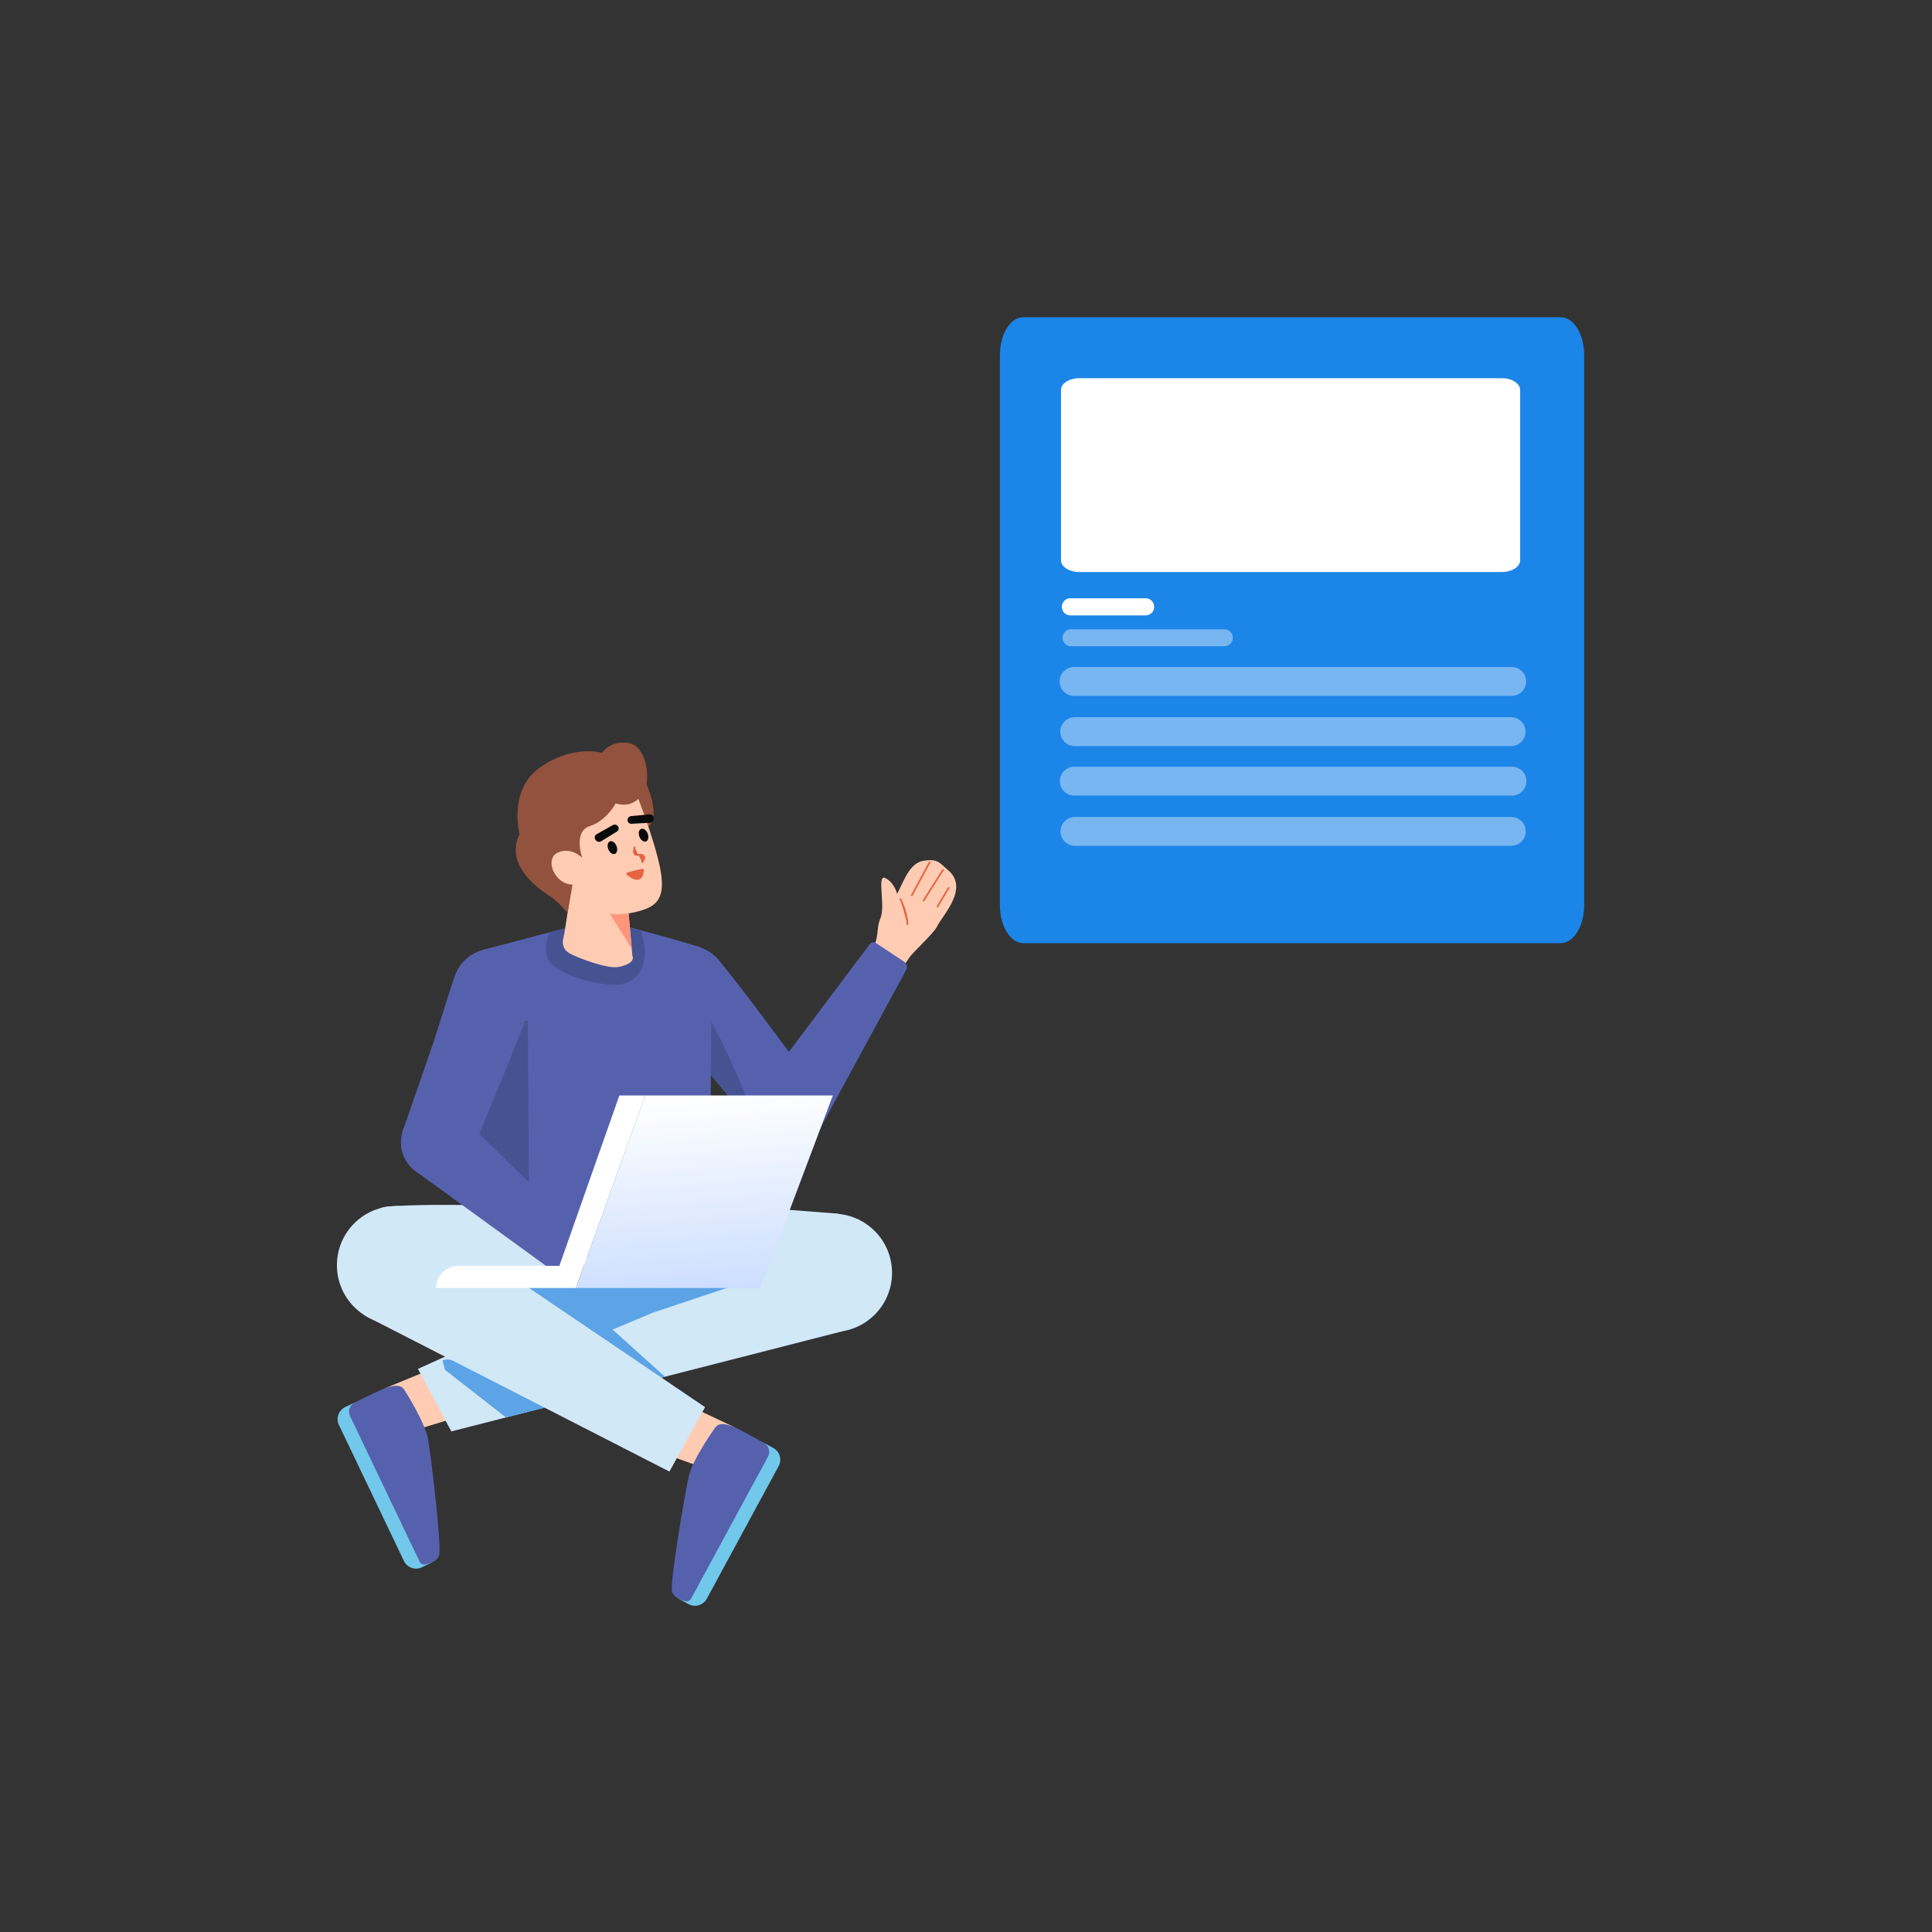
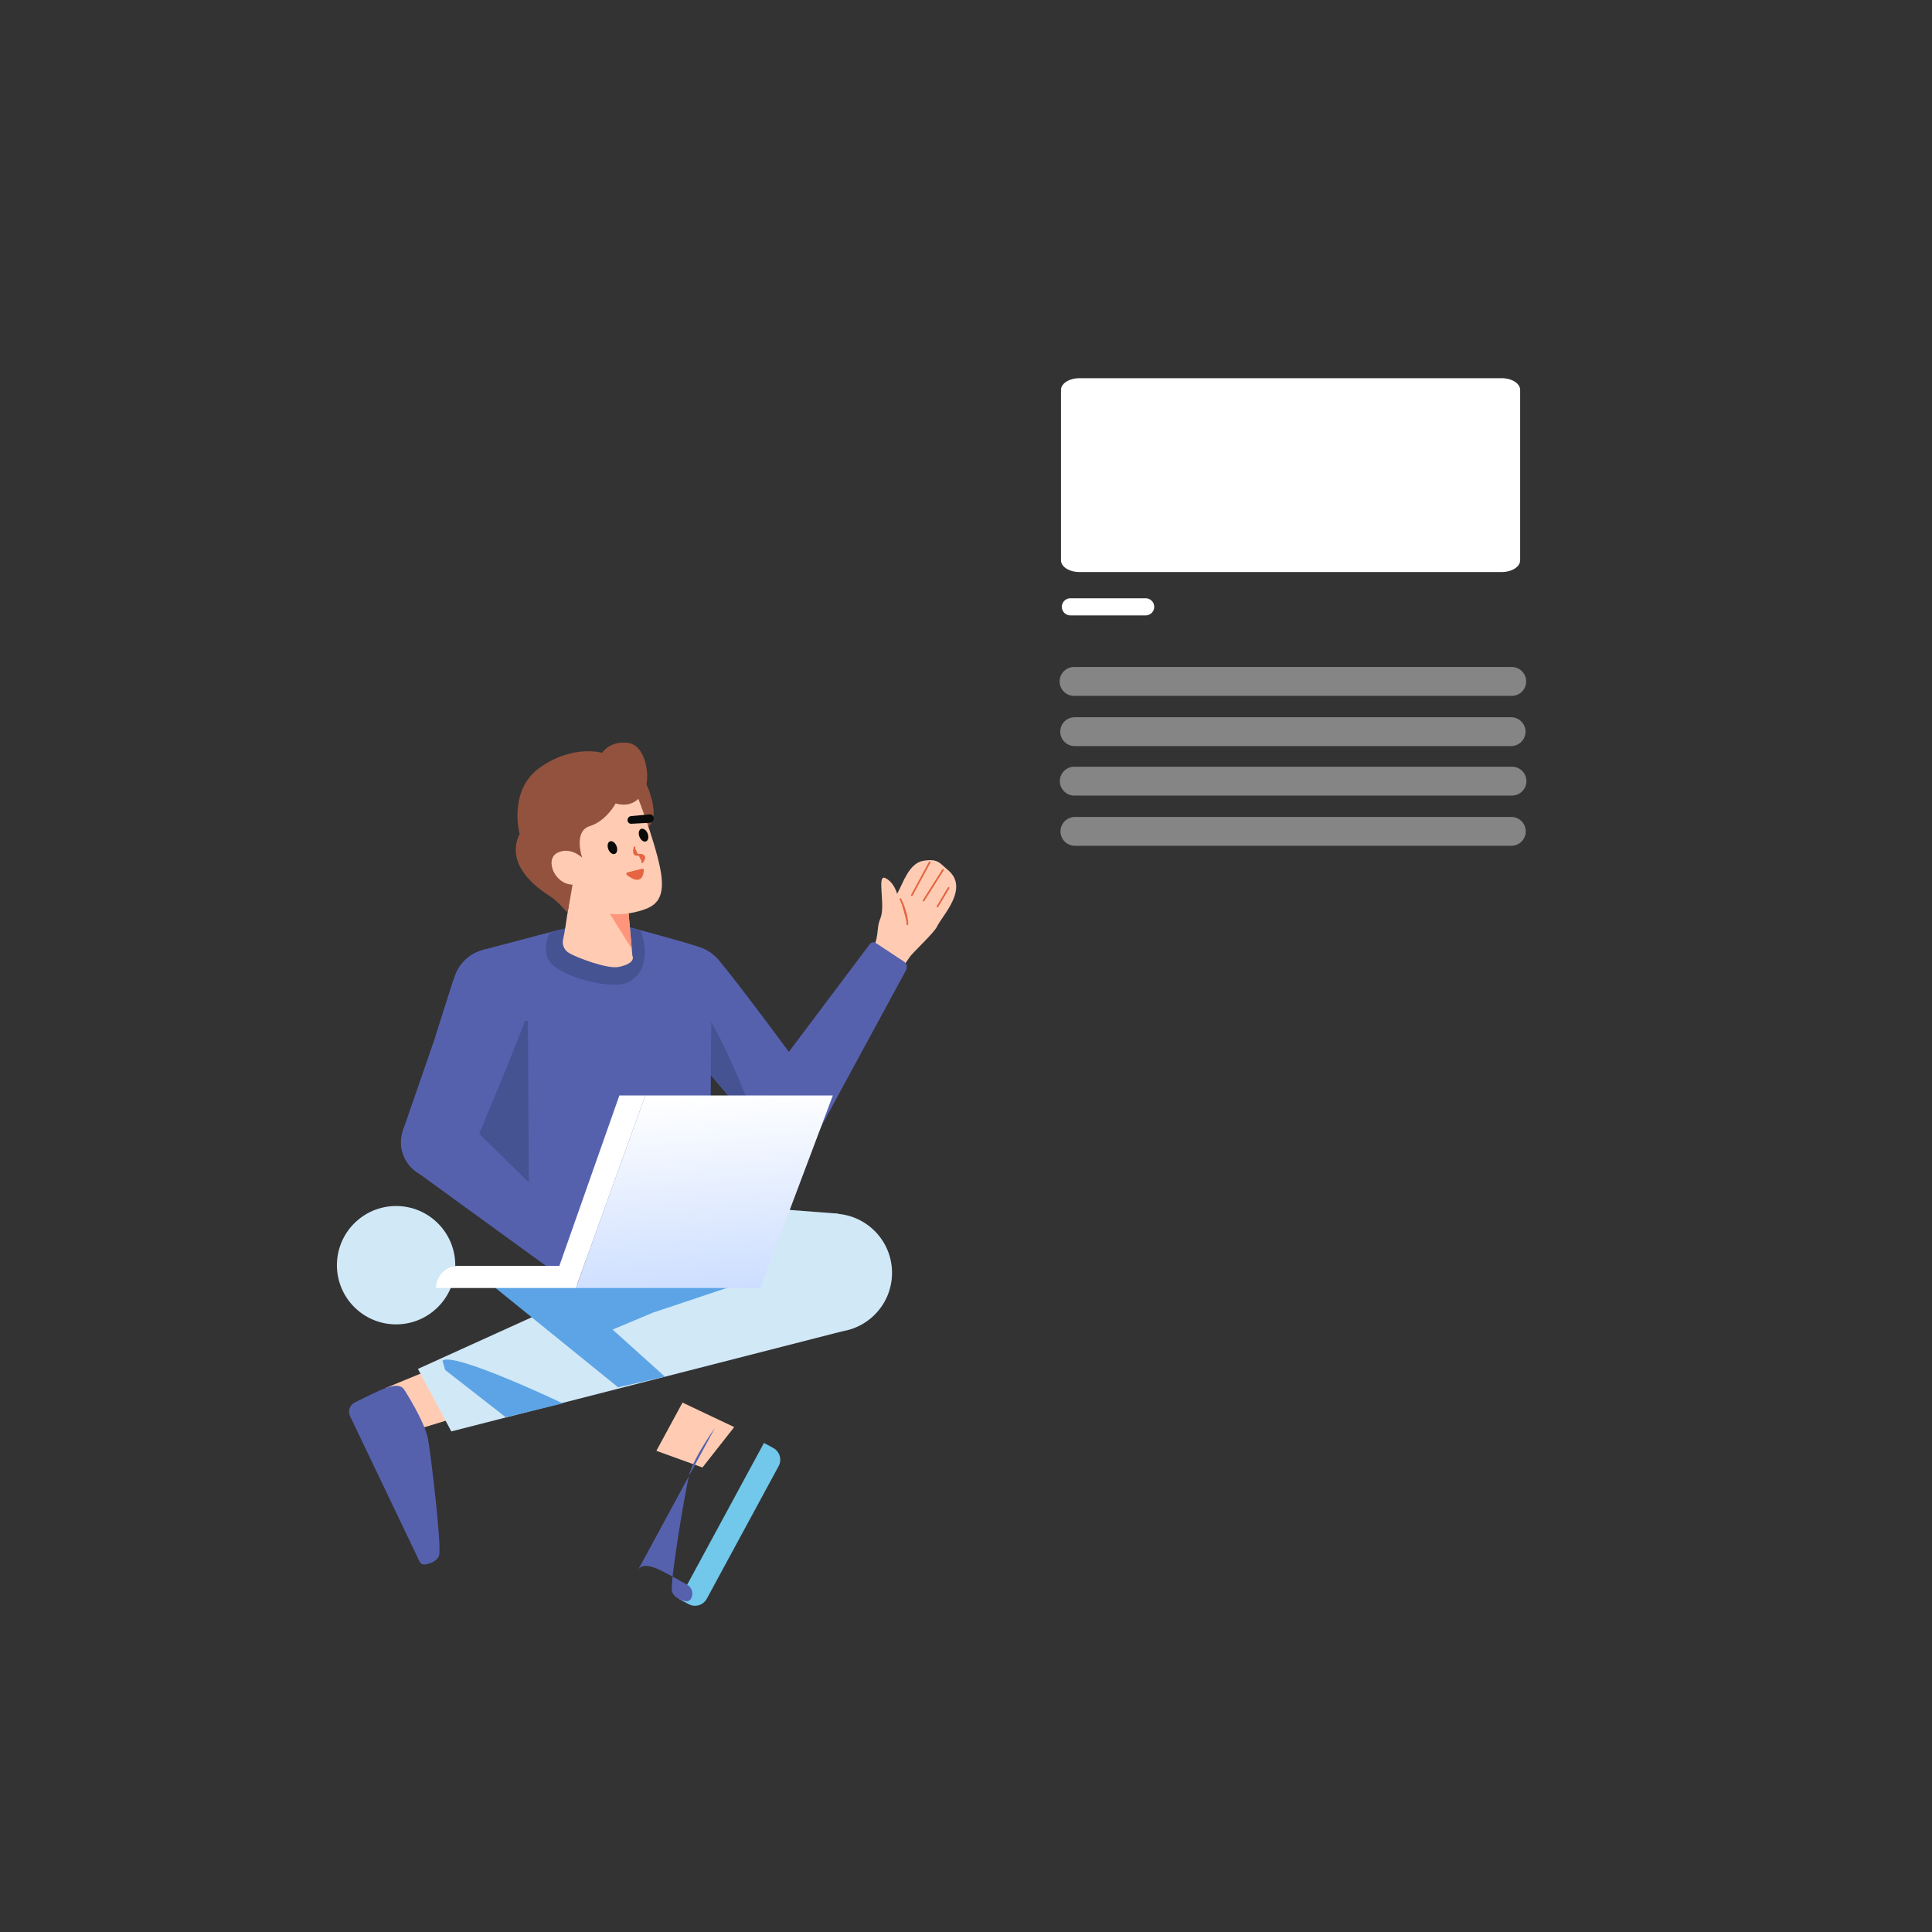
<svg xmlns="http://www.w3.org/2000/svg" xmlns:ns1="http://sodipodi.sourceforge.net/DTD/sodipodi-0.dtd" xmlns:ns2="http://www.inkscape.org/namespaces/inkscape" width="1080" height="1080" viewBox="0 0 1080 1080" fill="none" version="1.1" id="svg105" ns1:docname="BLOG.svg" ns2:version="1.1.2 (b8e25be833, 2022-02-05)">
  <rect x="0" y="0" width="1080" height="1080" fill="#333333" stroke="none" />
  <ns1:namedview id="namedview107" pagecolor="#ffffff" bordercolor="#666666" borderopacity="1.0" ns2:pageshadow="2" ns2:pageopacity="0.0" ns2:pagecheckerboard="0" showgrid="false" showguides="true" ns2:guide-bbox="true" ns2:zoom="0.38101852" ns2:cx="810.9842" ns2:cy="679.75699" ns2:window-width="1920" ns2:window-height="1009" ns2:window-x="-8" ns2:window-y="-8" ns2:window-maximized="1" ns2:current-layer="g1132">
    <ns1:guide position="572.061,697.234" orientation="1,0" id="guide3337" />
    <ns1:guide position="887.088,620.217" orientation="1,0" id="guide3339" />
  </ns1:namedview>
-   <path d="m 198.289,784.015 42.826,89.591 -5.311,2.539 c -1.793,0.857 -3.852,0.967 -5.725,0.305 -1.873,-0.661 -3.407,-2.04 -4.263,-3.832 l -36.367,-76.076 c -0.856,-1.792 -0.966,-3.851 -0.305,-5.724 0.662,-1.874 2.041,-3.407 3.833,-4.264 z" fill="#71c8ea" id="path4" />
  <path d="m 244.914,763.784 -29.556,12.218 16.581,23.448 26.202,-7.995 z" fill="#ffccb3" id="path6" />
  <path d="m 226.035,776.938 c 0,0 11.539,17.823 13.28,27.781 1.74,9.959 7.702,60.333 6.098,64.874 -1.153,3.264 -5.341,4.664 -7.998,4.961 -0.583,0.062 -1.171,-0.059 -1.682,-0.346 -0.511,-0.287 -0.921,-0.726 -1.171,-1.256 l -38.875,-81.325 c -0.65,-1.357 -0.741,-2.914 -0.255,-4.338 0.487,-1.423 1.512,-2.599 2.857,-3.274 5.378,-2.702 13.605,-6.751 17.069,-8.012 5.354,-1.949 8.888,-1.937 10.677,0.935 z" fill="#5661ae" id="path8" />
  <path d="m 435.262,819.574 -40.164,74.141 c -0.946,1.747 -2.547,3.046 -4.451,3.612 -1.904,0.566 -3.956,0.352 -5.702,-0.594 l -5.177,-2.804 47.299,-87.313 5.177,2.805 c 1.747,0.946 3.046,2.547 3.612,4.451 0.566,1.904 0.353,3.955 -0.594,5.702 z" fill="#71c8ea" id="path10" />
  <path d="m 381.524,784.056 28.901,13.696 -17.745,22.58 -25.765,-9.309 z" fill="#ffccb3" id="path12" />
-   <path d="m 399.714,798.147 c 0,0 -12.425,17.216 -14.667,27.074 -2.241,9.858 -10.74,59.866 -9.368,64.483 0.986,3.318 5.098,4.928 7.737,5.358 0.579,0.092 1.172,10e-4 1.697,-0.26 0.525,-0.261 0.956,-0.679 1.233,-1.196 l 42.936,-79.256 c 0.717,-1.322 0.887,-2.873 0.473,-4.319 -0.414,-1.447 -1.379,-2.673 -2.687,-3.415 -5.235,-2.97 -13.248,-7.43 -16.643,-8.864 -5.249,-2.217 -8.779,-2.384 -10.711,0.395 z" fill="#5661ae" id="path14" />
+   <path d="m 399.714,798.147 c 0,0 -12.425,17.216 -14.667,27.074 -2.241,9.858 -10.74,59.866 -9.368,64.483 0.986,3.318 5.098,4.928 7.737,5.358 0.579,0.092 1.172,10e-4 1.697,-0.26 0.525,-0.261 0.956,-0.679 1.233,-1.196 c 0.717,-1.322 0.887,-2.873 0.473,-4.319 -0.414,-1.447 -1.379,-2.673 -2.687,-3.415 -5.235,-2.97 -13.248,-7.43 -16.643,-8.864 -5.249,-2.217 -8.779,-2.384 -10.711,0.395 z" fill="#5661ae" id="path14" />
  <path d="m 468.593,678.443 c 0,0 11.064,54.943 2.478,65.708 l -218.785,56.022 -18.657,-34.947 127.76,-57.974 25.587,-35.07 z" fill="#d1e8f7" id="path16" />
  <path d="m 413.229,717.648 -48.272,16.145 -22.525,9.445 29.292,26.353 -26.188,5.916 -71.431,-57.859 z" fill="#5ca4e6" id="path18" />
  <path d="m 247.338,760.643 1.485,5.161 33.92,26.475 31.863,-7.774 c 0,0 -61.467,-29.252 -67.268,-23.862 z" fill="#5ca4e6" id="path20" />
-   <path d="m 308.744,675.238 c 0,0 -61.865,-3.356 -92.529,-0.661 -19.745,1.736 -26.863,52.263 -11.106,61.455 l 169.106,86.586 19.928,-36.01 -109.089,-73.841 78.045,-10.978 z" fill="#d1e8f7" id="path22" />
  <path d="m 221.415,740.333 c 18.27,0 33.081,-14.811 33.081,-33.081 0,-18.271 -14.811,-33.082 -33.081,-33.082 -18.271,0 -33.082,14.811 -33.082,33.082 0,18.27 14.811,33.081 33.082,33.081 z" fill="#d1e8f7" id="path24" />
  <path d="m 465.575,744.606 c 18.27,0 33.081,-14.811 33.081,-33.082 0,-18.27 -14.811,-33.081 -33.081,-33.081 -18.271,0 -33.082,14.811 -33.082,33.081 0,18.271 14.811,33.082 33.082,33.082 z" fill="#d1e8f7" id="path26" />
  <path d="m 374.953,555.418 c -3.485,-17.206 4.711,-16.762 7.439,-19.498 0,0 10.232,-8.438 18.029,-0.572 8.253,8.32 55.562,72.95 55.562,72.95 l -29.601,27.225 -5.564,-6.64 -14.413,-17.189 -15.416,-18.372 -1.915,-2.092 -20.796,-23.555 c 0,0 8.646,-3.199 6.675,-12.257 z" fill="#5661ae" id="path28" />
  <path d="m 391.369,572.696 c 11.913,-3.991 18.336,-16.883 14.346,-28.796 -3.99,-11.913 -16.882,-18.336 -28.796,-14.346 -11.913,3.99 -18.336,16.883 -14.346,28.796 3.991,11.913 16.883,18.336 28.796,14.346 z" fill="#5661ae" id="path30" />
  <path d="m 389.347,591.139 c -0.597,-3.596 -1.791,-10.788 -3.076,-17.343 l -6.83,-31.725 c 0,0 18.343,27.11 26.793,45.993 6.259,14.151 13.519,28.573 14.72,40.774 l -14.412,-17.19 -15.416,-18.372 z" fill="#465393" id="path32" />
  <path d="m 485.55,535.535 c 7.034,-12.829 3.654,-15.007 6.646,-22.307 2.948,-7.123 -2.286,-24.779 2.725,-22.372 5.01,2.408 6.561,8.806 6.561,8.806 3.427,-6.062 6.583,-17.216 14.786,-18.493 8.205,-1.277 8.931,1.305 13.581,5.121 12.371,10.293 -3.404,25.762 -6.037,31.653 -1.694,3.692 -14.141,14.949 -15.52,17.41 l -6.265,9.087 z" fill="#ffccb3" id="path34" />
  <path d="m 509.719,500.457 9.997,-18.457 z" fill="#e56441" id="path36" />
  <path d="m 509.719,500.457 9.997,-18.457" stroke="#e56441" stroke-width="0.947" stroke-linecap="round" id="path38" />
  <path d="m 516.269,503.446 10.896,-17.189 z" fill="#e56441" id="path40" />
  <path d="m 516.269,503.446 10.896,-17.189" stroke="#e56441" stroke-width="0.947" stroke-linecap="round" id="path42" />
  <path d="m 524.051,506.751 6.227,-10.41 z" fill="#e56441" id="path44" />
  <path d="m 524.051,506.751 6.227,-10.41" stroke="#e56441" stroke-width="0.947" stroke-linecap="round" id="path46" />
  <path d="m 507.249,516.705 c -0.053,-6.39 -3.888,-14.124 -3.888,-14.124 z" fill="#e56441" id="path48" />
  <path d="m 507.249,516.705 c -0.053,-6.39 -3.888,-14.124 -3.888,-14.124" stroke="#e56441" stroke-width="0.947" stroke-linecap="round" id="path50" />
  <path d="m 426.131,607.784 60.193,-80.16 c 0.383,-0.471 0.928,-0.783 1.528,-0.876 0.6,-0.094 1.214,0.038 1.722,0.371 l 15.762,10.423 c 0.749,0.508 1.282,1.276 1.497,2.154 0.215,0.879 0.095,1.807 -0.336,2.602 l -48.406,89.269 z" fill="#5661ae" id="path52" />
  <path d="m 440.756,641.641 c 11.133,0 20.158,-9.024 20.158,-20.157 0,-11.132 -9.025,-20.157 -20.158,-20.157 -11.132,0 -20.157,9.025 -20.157,20.157 0,11.133 9.025,20.157 20.157,20.157 z" fill="#5661ae" id="path54" />
  <path d="m 351.37,518.201 c 0,0 33.778,8.939 39.577,11.259 5.799,2.319 6.185,11.597 6.572,18.169 0.386,6.571 -0.912,154.16 -0.912,154.16 l -74.756,-2.875 -55.906,-32.726 c 0,0 2.43,-117.105 3.204,-122.517 0.773,-5.412 -5.302,-10.073 1.283,-12.797 l 42.33,-11.182 z" fill="#5661ae" id="path56" />
  <path d="m 295.117,570.778 0.602,109.044 -32.138,-35.82 15.549,-76.617 z" fill="#465393" id="path58" />
  <path d="m 307.249,521.358 c 0,0 -4.782,9.618 0,16.252 4.782,6.634 23.926,13.078 37.005,12.889 13.078,-0.19 20.008,-12.659 14.079,-30.117 l -21.661,-6.086 -23.91,5.396 z" fill="#465393" id="path60" />
  <path d="m 361.391,438.474 c 0,0 9.418,20.323 -0.627,24.521 -10.045,4.198 -8.875,-23.535 0.627,-24.521 z" fill="#93523e" id="path62" />
  <path d="m 350.767,503.506 2.725,30.724 c 0,0 2.612,4.119 -7.561,6.282 -6.544,1.392 -24.167,-5.551 -27.585,-7.634 -1.454,-0.772 -2.593,-2.027 -3.221,-3.548 -0.628,-1.521 -0.707,-3.214 -0.221,-4.786 1.039,-3.761 5.344,-35.082 5.344,-35.082 z" fill="#ffccb3" id="path64" />
  <path d="m 351.292,509.43 -16.232,-8.019 18.096,29.032 z" fill="#ff967c" id="path66" />
  <path d="m 355.982,444.356 c 0,0 9.526,23.89 12.981,40.65 3.486,16.908 -2.076,21.131 -9.416,23.618 -5.788,1.961 -15.032,3.525 -21.321,1.557 -11.466,-3.59 -22.684,-13.951 -25.367,-16.079 -4.154,-3.295 -8.256,-18.241 -2.167,-26.697 6.089,-8.455 30.078,-35.027 45.29,-23.049 z" fill="#ffccb3" id="path68" />
  <path d="m 343.718,477.331 c 1.267,-0.498 1.677,-2.47 0.916,-4.403 -0.761,-1.934 -2.404,-3.097 -3.671,-2.599 -1.267,0.498 -1.677,2.47 -0.917,4.404 0.761,1.933 2.405,3.097 3.672,2.598 z" fill="#080b09" id="path70" />
  <path d="m 361.13,470.354 c 1.267,-0.498 1.677,-2.47 0.916,-4.404 -0.76,-1.933 -2.404,-3.097 -3.671,-2.598 -1.267,0.498 -1.677,2.47 -0.916,4.403 0.76,1.934 2.404,3.097 3.671,2.599 z" fill="#080b09" id="path72" />
  <path d="m 354.744,473.653 c 0,0 -1.547,4.682 1.705,4.226 3.091,-0.543 5.188,0.984 2.488,4.121" fill="#e56441" id="path74" />
  <path d="m 354.744,473.653 c 0,0 -1.547,4.682 1.705,4.226 3.091,-0.543 5.188,0.984 2.488,4.121" stroke="#e56441" stroke-width="0.947" stroke-linecap="round" id="path76" />
  <path d="m 359.088,486.14 0.016,-0.004 0.016,-0.005 c 0.045,-0.013 0.093,-0.015 0.138,-0.004 0.046,0.011 0.088,0.034 0.122,0.067 0.034,0.032 0.059,0.074 0.072,0.119 0.012,0.045 0.013,0.093 0.001,0.139 l -0.01,0.039 -0.004,0.04 c -0.199,2.049 -0.709,3.266 -1.328,3.951 -0.598,0.661 -1.348,0.881 -2.199,0.816 -0.873,-0.066 -1.832,-0.434 -2.761,-0.939 -0.918,-0.499 -1.771,-1.112 -2.43,-1.638 -0.045,-0.042 -0.078,-0.095 -0.096,-0.153 -0.02,-0.062 -0.022,-0.128 -0.006,-0.19 0.015,-0.063 0.048,-0.12 0.093,-0.166 0.046,-0.045 0.103,-0.077 0.166,-0.092 v 0 l 0.005,-0.002 c 2.514,-0.636 6.306,-1.53 8.205,-1.978 z" fill="#e56441" stroke="#e56441" id="path78" />
-   <path d="m 332.687,469.145 0.238,0.334 c 0.305,0.517 0.802,0.893 1.383,1.045 0.58,0.152 1.197,0.069 1.717,-0.233 l 8.786,-5.413 c 0.437,-0.245 0.765,-0.644 0.921,-1.119 0.155,-0.475 0.127,-0.992 -0.08,-1.447 -0.114,-0.284 -0.286,-0.542 -0.507,-0.755 -0.22,-0.213 -0.484,-0.377 -0.772,-0.481 -0.288,-0.103 -0.596,-0.145 -0.901,-0.121 -0.306,0.024 -0.603,0.112 -0.872,0.259 l -9.025,5.08 c -0.249,0.125 -0.47,0.299 -0.651,0.512 -0.18,0.212 -0.316,0.459 -0.399,0.725 -0.082,0.266 -0.111,0.546 -0.083,0.824 0.027,0.277 0.111,0.546 0.245,0.79 z" fill="#080b09" id="path80" />
  <path d="m 363.042,455.262 -10.312,0.956 c -0.305,0.032 -0.6,0.128 -0.865,0.283 -0.265,0.154 -0.494,0.363 -0.672,0.612 -0.178,0.249 -0.301,0.534 -0.361,0.834 -0.06,0.301 -0.056,0.611 0.012,0.91 0.089,0.492 0.359,0.933 0.757,1.235 0.399,0.302 0.896,0.444 1.394,0.397 l 10.306,-0.546 c 0.598,-0.047 1.154,-0.33 1.545,-0.785 0.391,-0.455 0.586,-1.047 0.542,-1.646 l 0.007,-0.41 c -0.029,-0.277 -0.114,-0.546 -0.249,-0.79 -0.135,-0.244 -0.318,-0.458 -0.537,-0.629 -0.22,-0.172 -0.472,-0.298 -0.741,-0.37 -0.269,-0.072 -0.55,-0.09 -0.826,-0.051 z" fill="#080b09" id="path82" />
  <path d="m 344.159,449.122 c 0,0 -5.147,9.794 -14.485,12.699 -9.338,2.904 -4.235,17.642 -4.235,17.642 0,0 -6.403,-6.369 -13.764,-2.784 -7.36,3.586 -1.773,17.657 8.396,17.837 l -2.766,15.834 c 0,0 -5.15,-6.414 -10.566,-9.846 -5.417,-3.431 -24.875,-16.753 -16.279,-34.297 0,0 -6.725,-24.636 11.719,-37.408 18.444,-12.773 34.408,-7.953 34.408,-7.953 0,0 4.397,-6.975 14.589,-5.55 10.191,1.425 12.542,19.803 9.167,26.45 -3.375,6.647 -8.875,9.472 -16.184,7.376 z" fill="#93523e" id="path84" />
  <path d="m 267.318,547.316 c 12.97,-11.83 16.8,-4.571 20.549,-3.636 0,0 12.496,4.443 9.754,15.173 -2.898,11.356 -34.04,85.149 -34.04,85.149 l -38.565,-11.408 2.838,-8.185 7.342,-21.197 7.842,-22.665 0.81,-2.717 9.524,-29.944 c 0,0 7.187,5.774 13.946,-0.57 z" fill="#5661ae" id="path86" />
  <path d="m 293.004,567.789 c 8.171,-9.544 7.057,-23.905 -2.487,-32.075 -9.544,-8.171 -23.905,-7.057 -32.075,2.487 -8.171,9.544 -7.058,23.905 2.487,32.075 9.544,8.171 23.904,7.057 32.075,-2.487 z" fill="#5661ae" id="path88" />
  <path d="m 259.763,625.877 71.598,70.16 c 0.417,0.442 0.655,1.022 0.669,1.629 0.014,0.608 -0.197,1.199 -0.593,1.66 l -12.395,14.262 c -0.601,0.676 -1.432,1.105 -2.332,1.203 -0.899,0.098 -1.803,-0.143 -2.535,-0.674 l -82.171,-59.665 z" fill="#5661ae" id="path90" />
  <path d="m 244.267,658.742 c 11.133,0 20.158,-9.025 20.158,-20.157 0,-11.133 -9.025,-20.158 -20.158,-20.158 -11.132,0 -20.157,9.025 -20.157,20.158 0,11.132 9.025,20.157 20.157,20.157 z" fill="#5661ae" id="path92" />
  <path d="m 360.751,612.362 -38.857,107.652 h -78.128 c 0,-3.287 1.306,-6.439 3.63,-8.764 2.325,-2.324 5.477,-3.63 8.764,-3.63 h 56.523 l 33.553,-95.258 z" fill="#ffffff" id="path94" />
  <path d="m 360.751,612.362 h 104.824 l -40.54,107.653 h -103.141 z" fill="url(#paint0_linear)" id="path96" style="fill:url(#paint0_linear)" />
  <defs id="defs103">
    <linearGradient id="paint0_linear" x1="569.939" y1="494.002" x2="588.575" y2="723.418" gradientUnits="userSpaceOnUse" gradientTransform="translate(-179.781,118.104)">
      <stop stop-color="white" id="stop98" />
      <stop offset="1" stop-color="#94B9FF" id="stop100" />
    </linearGradient>
    <linearGradient id="paint0_linear-2" x1="457.333" y1="464.928" x2="505.619" y2="777.294" gradientUnits="userSpaceOnUse">
      <stop stop-color="white" id="stop1064" />
      <stop offset="1" stop-color="#94B9FF" id="stop1066" />
    </linearGradient>
    <linearGradient id="paint1_linear" x1="537.617" y1="447.973" x2="610.257" y2="860.365" gradientUnits="userSpaceOnUse">
      <stop stop-color="white" id="stop1069" />
      <stop offset="1" stop-color="#94B9FF" id="stop1071" />
    </linearGradient>
    <linearGradient id="paint2_linear" x1="592.571" y1="413.285" x2="735.181" y2="748.912" gradientUnits="userSpaceOnUse">
      <stop stop-color="white" id="stop1074" />
      <stop offset="1" stop-color="#94B9FF" id="stop1076" />
    </linearGradient>
    <linearGradient id="paint3_linear" x1="566.696" y1="470.97" x2="622.196" y2="835.582" gradientUnits="userSpaceOnUse">
      <stop stop-color="white" id="stop1079" />
      <stop offset="1" stop-color="#94B9FF" id="stop1081" />
    </linearGradient>
  </defs>
  <g style="fill:none" id="g1132" transform="translate(-129.259,-82.017)">
-     <path d="m 701.319,609.248 h 300.385 c 7.24,0 13.11,-9.48 13.11,-21.172 V 280.509 c 0,-11.694 -5.87,-21.174 -13.11,-21.174 H 701.319 c -7.24,0 -13.11,9.48 -13.11,21.174 v 307.567 c 0,11.693 5.87,21.172 13.11,21.172 z" fill="#1c85e8" id="path1006" style="stroke-width:1.188" />
    <path d="m 732.662,401.786 h 236.069 c 5.69,0 10.303,-2.935 10.303,-6.556 v -95.24 c 0,-3.621 -4.613,-6.557 -10.303,-6.557 H 732.662 c -5.69,0 -10.303,2.935 -10.303,6.557 v 95.24 c 0,3.621 4.613,6.556 10.303,6.556 z" fill="#1c85e8" id="path1006-0" style="fill:#ffffff;stroke-width:0.586" />
    <path d="M 769.688,421.244 H 727.61" stroke="#ffffff" stroke-width="9.57" stroke-miterlimit="10" stroke-linecap="round" id="path1060" />
-     <path opacity="0.4" d="m 813.671,438.548 h -85.704" stroke="#ffffff" stroke-width="9.5" stroke-miterlimit="10" stroke-linecap="round" id="path1062" />
    <path opacity="0.4" d="M 974.331,462.945 H 729.663" stroke="#ffffff" stroke-width="16.154" stroke-miterlimit="10" stroke-linecap="round" id="path1062-3" style="fill:none" />
    <path opacity="0.4" d="M 973.976,491.021 H 730.008" stroke="#ffffff" stroke-width="16.131" stroke-miterlimit="10" stroke-linecap="round" id="path1062-3-8" style="fill:none" />
    <path opacity="0.4" d="M 974.46,518.682 H 729.792" stroke="#ffffff" stroke-width="16.154" stroke-miterlimit="10" stroke-linecap="round" id="path1062-3-2" style="fill:none" />
    <path opacity="0.4" d="M 974.104,546.759 H 730.137" stroke="#ffffff" stroke-width="16.131" stroke-miterlimit="10" stroke-linecap="round" id="path1062-3-8-8" style="fill:none" />
  </g>
</svg>